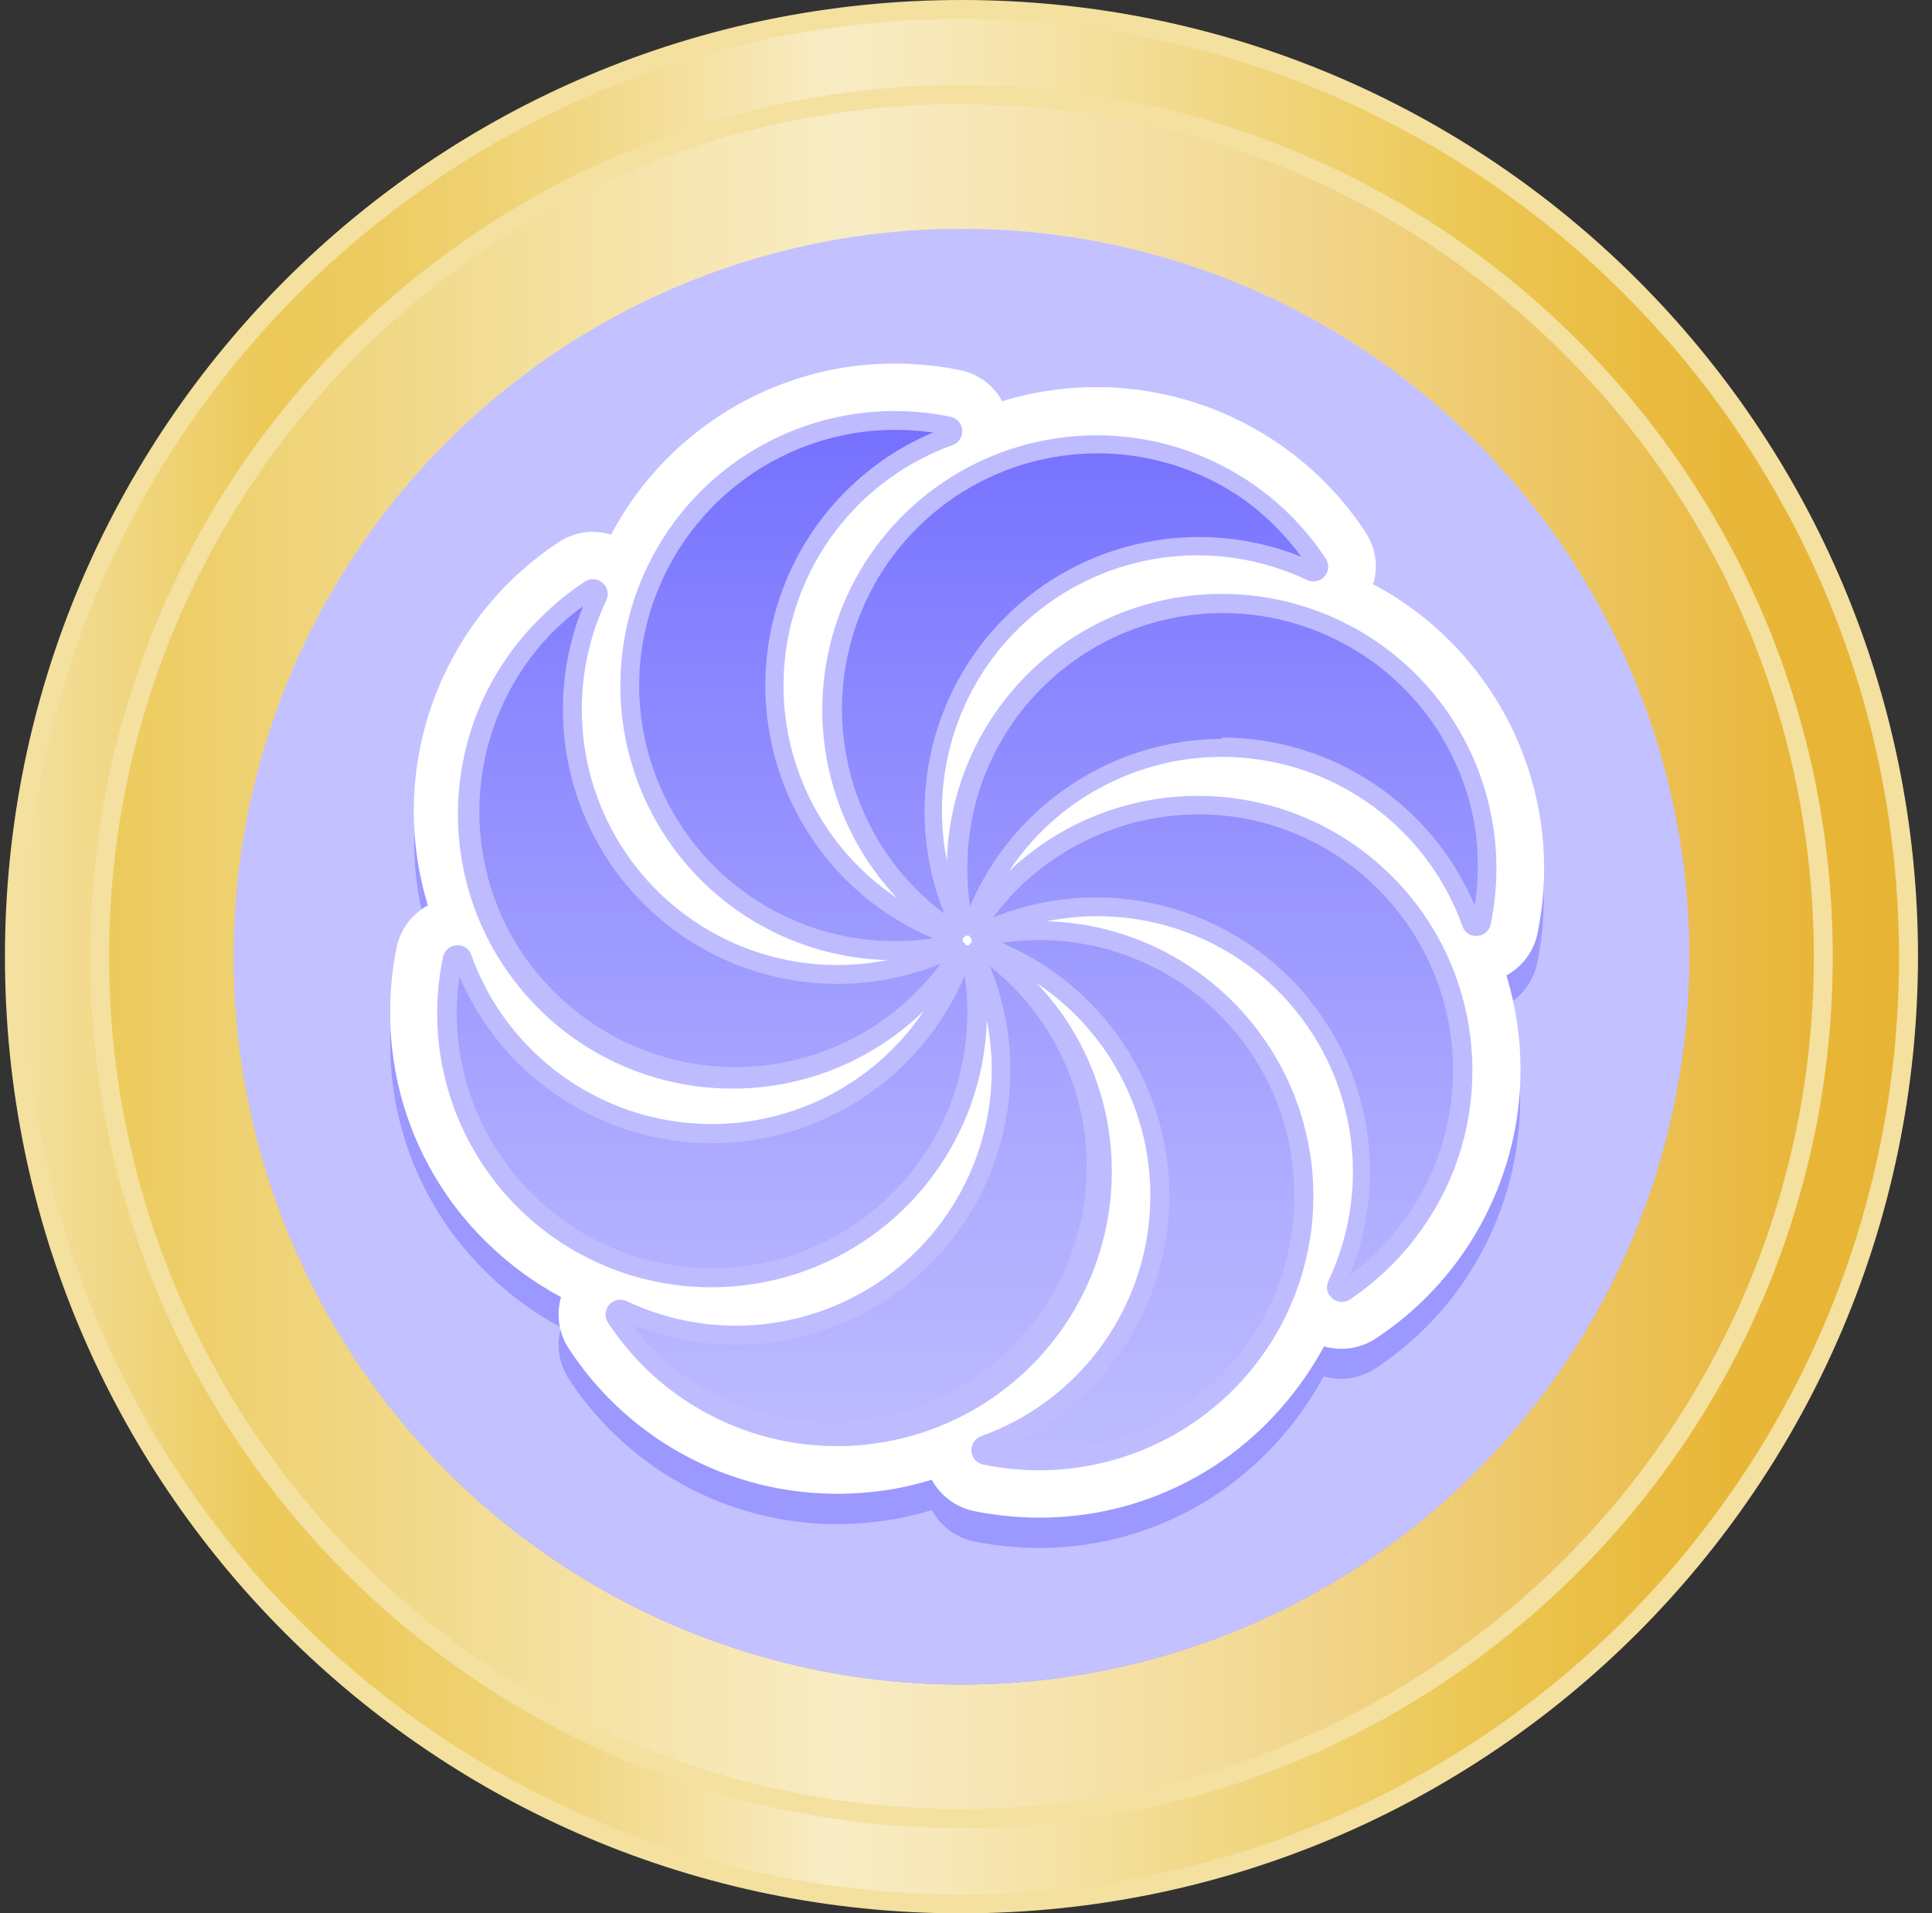
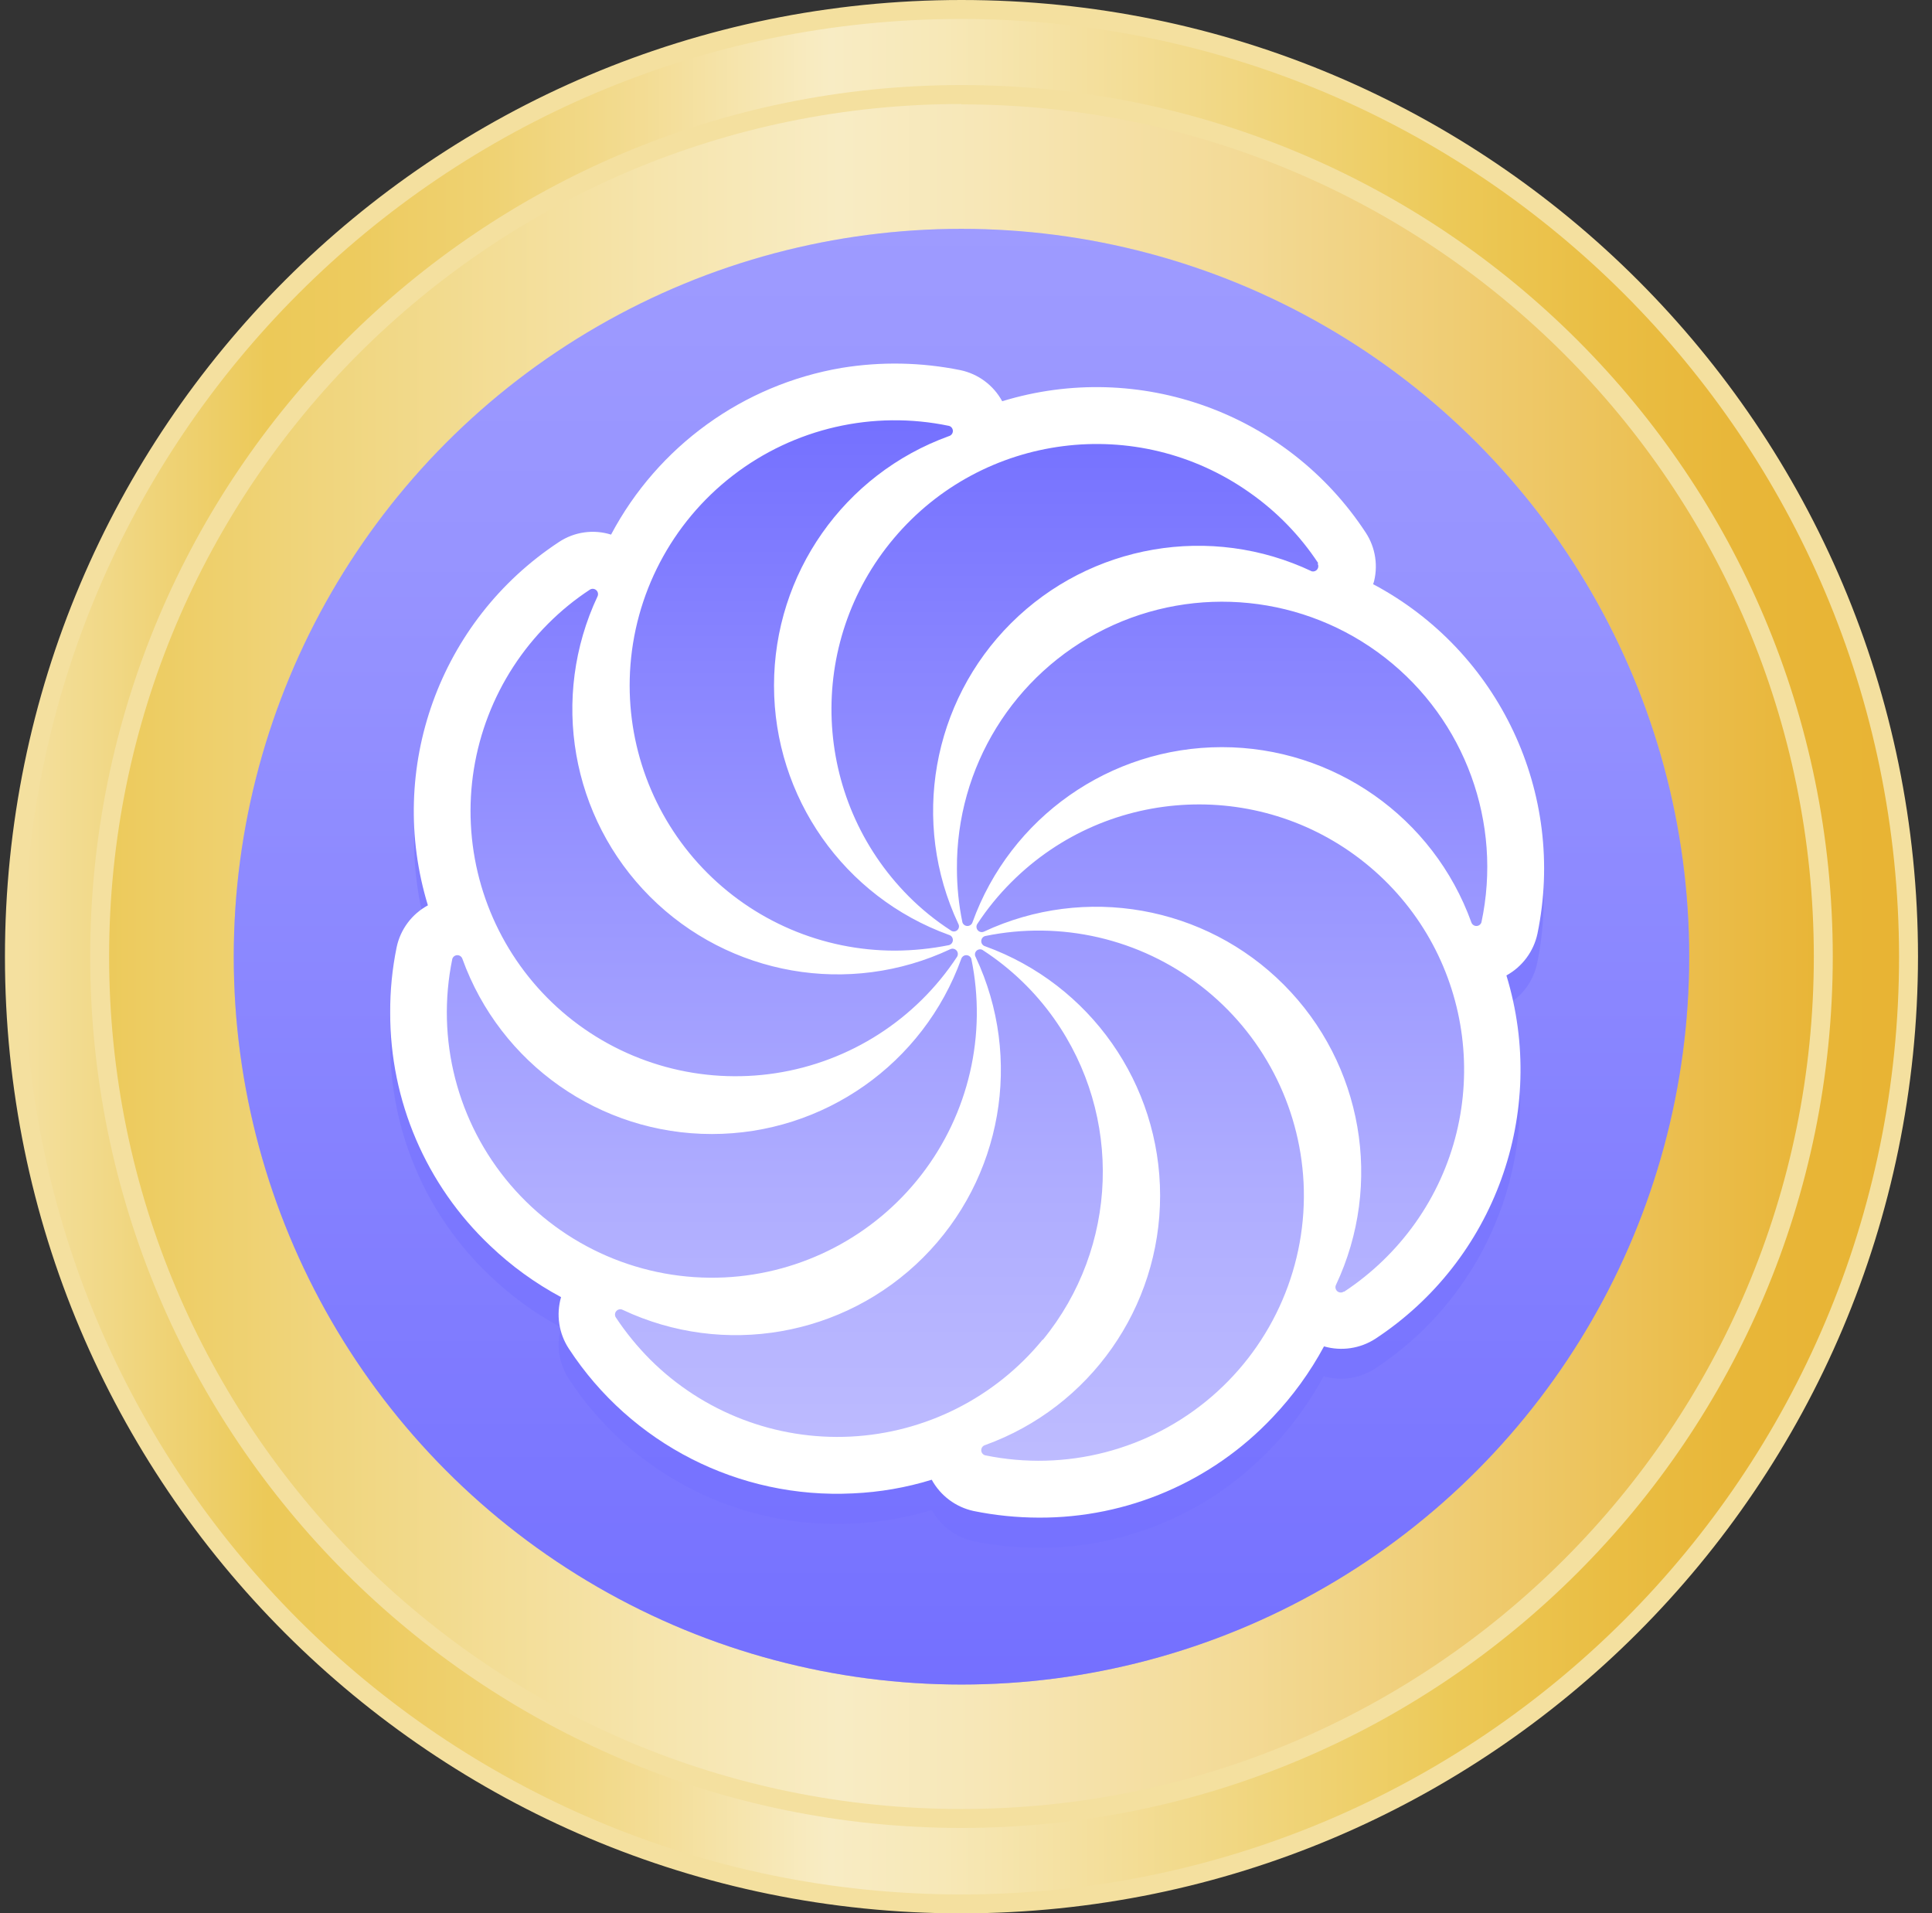
<svg xmlns="http://www.w3.org/2000/svg" width="102px" height="101px" viewBox="0 0 102 101" version="1.1">
  <rect x="0" y="0" width="102" height="101" fill="#333333" stroke="none" />
  <title>ic_serve_go</title>
  <desc>Created with Sketch.</desc>
  <defs>
    <linearGradient x1="-1.15463195e-14%" y1="50%" x2="100%" y2="50%" id="linearGradient-1">
      <stop stop-color="#F4E09F" offset="0%" />
      <stop stop-color="#EED06E" offset="9%" />
      <stop stop-color="#ECC958" offset="13%" />
      <stop stop-color="#EDCB5F" offset="18%" />
      <stop stop-color="#EFD273" offset="25%" />
      <stop stop-color="#F3DC93" offset="33%" />
      <stop stop-color="#F8EBC0" offset="42%" />
      <stop stop-color="#F8ECC4" offset="43%" />
      <stop stop-color="#F7E8B7" offset="49%" />
      <stop stop-color="#F3DD96" offset="59%" />
      <stop stop-color="#EDCC60" offset="74%" />
      <stop stop-color="#ECC958" offset="76%" />
      <stop stop-color="#EABE44" offset="84%" />
      <stop stop-color="#E8B638" offset="92%" />
      <stop stop-color="#E8B434" offset="100%" />
    </linearGradient>
    <linearGradient x1="-0.011%" y1="49.989%" x2="99.989%" y2="49.989%" id="linearGradient-2">
      <stop stop-color="#ECC958" offset="0%" />
      <stop stop-color="#EFD377" offset="11%" />
      <stop stop-color="#F6E5AE" offset="33%" />
      <stop stop-color="#F8ECC4" offset="43%" />
      <stop stop-color="#F7E7B7" offset="51%" />
      <stop stop-color="#F3DA96" offset="66%" />
      <stop stop-color="#EDC560" offset="85%" />
      <stop stop-color="#E8B434" offset="100%" />
    </linearGradient>
    <linearGradient x1="50%" y1="2.31176059e-15%" x2="50%" y2="100%" id="linearGradient-3">
      <stop stop-color="#BEBCFF" offset="0%" />
      <stop stop-color="#AFADFF" offset="26%" />
      <stop stop-color="#8985FF" offset="76%" />
      <stop stop-color="#7470FF" offset="100%" />
    </linearGradient>
    <linearGradient x1="49.973%" y1="100.002%" x2="49.973%" y2="0.009%" id="linearGradient-4">
      <stop stop-color="#BEBCFF" offset="0%" />
      <stop stop-color="#AFADFF" offset="26%" />
      <stop stop-color="#8985FF" offset="76%" />
      <stop stop-color="#7470FF" offset="100%" />
    </linearGradient>
  </defs>
  <g id="Page-1" stroke="none" stroke-width="1" fill="none" fill-rule="evenodd">
    <g id="ic_serve_go" transform="translate(0.261, 0)" fill-rule="nonzero">
      <path d="M50.5,100.5 C22.886,100.5 0.5,78.114 0.5,50.5 C0.5,22.886 22.886,0.5 50.5,0.5 C78.114,0.5 100.5,22.886 100.5,50.5 C100.467,78.101 78.101,100.467 50.5,100.5 Z" id="Path" fill="url(#linearGradient-1)" />
      <path d="M50.5,101 C22.61,101 0,78.39 0,50.5 C0,22.61 22.61,0 50.5,0 C78.39,0 101,22.61 101,50.5 C100.972,78.379 78.379,100.972 50.5,101 Z M50.5,1 C23.162,1 1,23.162 1,50.5 C1,77.838 23.162,100 50.5,100 C77.838,100 100,77.838 100,50.5 C99.967,23.176 77.824,1.033 50.5,1 Z" id="Shape" fill="#F4E09F" />
      <path d="M50.5,96 C25.379,95.994 5.018,75.627 5.02,50.507 C5.022,25.386 25.386,5.022 50.507,5.02 C75.627,5.018 95.994,25.379 96,50.5 C95.972,75.618 75.618,95.972 50.5,96 Z" id="Path" fill="url(#linearGradient-2)" />
      <path d="M50.5,96.49 C25.095,96.49 4.5,75.895 4.5,50.49 C4.5,25.085 25.095,4.49 50.5,4.49 C75.905,4.49 96.5,25.085 96.5,50.49 C96.5,75.895 75.905,96.49 50.5,96.49 Z M50.5,5.49 C25.647,5.49 5.5,25.637 5.5,50.49 C5.5,75.343 25.647,95.49 50.5,95.49 C75.353,95.49 95.5,75.343 95.5,50.49 C95.489,25.645 75.345,5.51 50.5,5.51 L50.5,5.49 Z" id="Shape" fill="#F4E09F" />
      <circle id="Oval" fill="url(#linearGradient-3)" cx="50.5" cy="50.5" r="38.42" />
      <g id="Group" style="mix-blend-mode: multiply;" transform="translate(12, 12)">
-         <circle id="Oval" fill="#FFFFFF" cx="38.5" cy="38.5" r="38.42" />
        <g opacity="0.43" style="mix-blend-mode: multiply;" fill="#7470FF" id="Oval">
          <circle cx="38.5" cy="38.5" r="38.42" />
        </g>
      </g>
      <g id="Group" opacity="0.5" style="mix-blend-mode: multiply;" transform="translate(20, 20)" fill="#7470FF">
-         <path d="M48.56,44 C48.779,48.328 46.982,52.513 43.693,55.335 C40.404,58.156 35.994,59.295 31.75,58.42 C31.628,58.387 31.544,58.276 31.544,58.15 C31.544,58.024 31.628,57.913 31.75,57.88 C37.294,55.874 40.987,50.611 40.987,44.715 C40.987,38.819 37.294,33.556 31.75,31.55 C31.628,31.517 31.544,31.406 31.544,31.28 C31.544,31.154 31.628,31.043 31.75,31.01 C35.749,30.185 39.908,31.147 43.139,33.643 C46.37,36.14 48.35,39.922 48.56,44 Z M27,31.78 C27.954,31.775 28.905,31.678 29.84,31.49 C29.962,31.457 30.046,31.346 30.046,31.22 C30.046,31.094 29.962,30.983 29.84,30.95 C24.296,28.944 20.603,23.681 20.603,17.785 C20.603,11.889 24.296,6.626 29.84,4.62 C29.962,4.587 30.046,4.476 30.046,4.35 C30.046,4.224 29.962,4.113 29.84,4.08 C25.837,3.245 21.669,4.202 18.431,6.7 C15.193,9.198 13.209,12.986 13,17.07 C12.805,20.904 14.194,24.651 16.841,27.432 C19.488,30.213 23.161,31.785 27,31.78 L27,31.78 Z M34.8,52.32 C38.786,47.446 39.027,40.51 35.39,35.37 C34.381,33.945 33.112,32.724 31.65,31.77 C31.548,31.688 31.402,31.692 31.304,31.778 C31.205,31.864 31.183,32.008 31.25,32.12 C33.762,37.463 32.652,43.809 28.475,47.982 C24.297,52.155 17.951,53.258 12.61,50.74 C12.498,50.685 12.363,50.712 12.279,50.805 C12.196,50.897 12.184,51.034 12.25,51.14 C12.779,51.938 13.385,52.681 14.06,53.36 C16.857,56.151 20.704,57.63 24.65,57.432 C28.597,57.234 32.276,55.377 34.78,52.32 L34.8,52.32 Z M49.33,11.32 C48.376,9.858 47.155,8.589 45.73,7.58 C39.797,3.392 31.647,4.436 26.961,9.984 C22.275,15.531 22.609,23.741 27.73,28.89 C28.404,29.567 29.148,30.17 29.95,30.69 C30.052,30.772 30.198,30.768 30.296,30.682 C30.395,30.596 30.417,30.452 30.35,30.34 C27.862,24.998 28.985,18.67 33.16,14.51 C37.335,10.351 43.667,9.251 49,11.76 C49.106,11.783 49.215,11.744 49.282,11.658 C49.348,11.573 49.359,11.457 49.31,11.36 L49.33,11.32 Z M18,49 C13.683,49.205 9.514,47.405 6.703,44.123 C3.892,40.84 2.754,36.444 3.62,32.21 C3.659,32.097 3.765,32.02 3.885,32.02 C4.005,32.02 4.111,32.097 4.15,32.21 C6.152,37.761 11.419,41.461 17.32,41.461 C23.221,41.461 28.488,37.761 30.49,32.21 C30.529,32.097 30.635,32.02 30.755,32.02 C30.875,32.02 30.981,32.097 31.02,32.21 C31.839,36.211 30.87,40.369 28.368,43.596 C25.865,46.824 22.079,48.797 18,49 L18,49 Z M30.26,27.45 C30.26,28.404 30.357,29.356 30.55,30.29 C30.589,30.403 30.695,30.48 30.815,30.48 C30.935,30.48 31.041,30.403 31.08,30.29 C33.082,24.739 38.349,21.039 44.25,21.039 C50.151,21.039 55.418,24.739 57.42,30.29 C57.459,30.403 57.565,30.48 57.685,30.48 C57.805,30.48 57.911,30.403 57.95,30.29 C59.072,25.042 57.096,19.614 52.862,16.317 C48.629,13.019 42.882,12.432 38.069,14.805 C33.256,17.178 30.222,22.094 30.26,27.46 L30.26,27.45 Z M9.71,35.25 C12.78,37.76 16.771,38.85 20.691,38.249 C24.611,37.649 28.092,35.414 30.27,32.1 C30.331,31.996 30.319,31.864 30.239,31.774 C30.16,31.683 30.031,31.653 29.92,31.7 C24.578,34.215 18.232,33.108 14.057,28.933 C9.882,24.758 8.775,18.412 11.29,13.07 C11.337,12.959 11.307,12.83 11.216,12.751 C11.126,12.671 10.994,12.659 10.89,12.72 C10.093,13.242 9.353,13.845 8.68,14.52 C5.884,17.316 4.401,21.164 4.598,25.113 C4.794,29.063 6.651,32.745 9.71,35.25 Z M50.71,49.78 C52.168,48.817 53.436,47.593 54.45,46.17 C58.665,40.236 57.63,32.061 52.068,27.365 C46.506,22.669 38.274,23.019 33.13,28.17 C32.455,28.843 31.852,29.583 31.33,30.38 C31.269,30.484 31.281,30.616 31.361,30.706 C31.44,30.797 31.569,30.827 31.68,30.78 C37.023,28.284 43.357,29.405 47.52,33.581 C51.683,37.758 52.783,44.095 50.27,49.43 C50.217,49.544 50.247,49.679 50.342,49.76 C50.438,49.842 50.576,49.85 50.68,49.78 L50.71,49.78 Z" id="Shape" />
        <path d="M34.59,61.71 C33.431,61.708 32.275,61.591 31.14,61.36 C30.199,61.156 29.393,60.554 28.93,59.71 C27.58,60.126 26.182,60.368 24.77,60.43 C18.767,60.732 13.056,57.823 9.77,52.79 C9.243,51.987 9.093,50.993 9.36,50.07 C7.997,49.34 6.739,48.428 5.62,47.36 C2.236,44.162 0.325,39.706 0.34,35.05 C0.34,33.891 0.46,32.734 0.7,31.6 C0.899,30.657 1.502,29.848 2.35,29.39 C0.141,22.169 2.96,14.357 9.27,10.21 C10.076,9.679 11.077,9.535 12,9.82 C14.462,5.154 18.951,1.895 24.15,1 C26.233,0.66 28.361,0.7 30.43,1.12 C31.368,1.319 32.172,1.918 32.63,2.76 C39.856,0.548 47.675,3.372 51.82,9.69 L51.82,9.69 C52.35,10.496 52.496,11.496 52.22,12.42 C58.882,15.962 62.412,23.47 60.89,30.86 C60.691,31.8 60.092,32.607 59.25,33.07 C61.459,40.291 58.64,48.103 52.33,52.25 L52.33,52.25 C51.527,52.768 50.539,52.914 49.62,52.65 C48.886,54.011 47.975,55.269 46.91,56.39 C43.716,59.792 39.256,61.718 34.59,61.71 L34.59,61.71 Z M23.19,54.43 C23.62,54.455 24.05,54.455 24.48,54.43 C27.595,54.297 30.505,52.842 32.48,50.43 L32.48,50.43 C34.227,48.275 35.095,45.538 34.91,42.77 C33.297,48.431 28.859,52.846 23.19,54.43 L23.19,54.43 Z M41.81,36.43 C44.681,41.581 44.677,47.852 41.8,53 C42.065,52.776 42.315,52.535 42.55,52.28 C44.633,50.099 45.719,47.152 45.55,44.14 L45.55,44.14 C45.397,41.17 44.048,38.389 41.81,36.43 L41.81,36.43 Z M9,42.27 C9.233,42.53 9.473,42.78 9.72,43.02 C11.894,45.083 14.816,46.169 17.81,46.027 C20.804,45.886 23.61,44.529 25.58,42.27 C20.432,45.163 14.148,45.163 9,42.27 Z M42.24,27.12 C47.904,28.704 52.336,33.121 53.94,38.78 C54.126,35.847 53.129,32.961 51.174,30.766 C49.218,28.572 46.465,27.252 43.53,27.1 C43.1,27.082 42.669,27.088 42.24,27.12 L42.24,27.12 Z M7.61,23.66 C7.585,24.09 7.585,24.52 7.61,24.95 C7.735,28.067 9.192,30.98 11.61,32.95 L11.61,32.95 C13.761,34.698 16.494,35.57 19.26,35.39 C13.597,33.779 9.182,29.334 7.61,23.66 L7.61,23.66 Z M19.76,9.5 C17.5,11.469 16.141,14.274 15.998,17.268 C15.854,20.262 16.939,23.184 19,25.36 C19.24,25.613 19.49,25.853 19.75,26.08 C16.851,20.934 16.851,14.646 19.75,9.5 L19.76,9.5 Z M44.25,16.5 C41.431,16.486 38.716,17.561 36.67,19.5 C36.423,19.74 36.183,19.99 35.95,20.25 C41.098,17.357 47.382,17.357 52.53,20.25 C50.572,18.003 47.786,16.646 44.81,16.49 L44.25,16.5 Z M37.63,8.12 C31.756,8.076 26.899,12.682 26.63,18.55 C26.605,18.983 26.605,19.417 26.63,19.85 C28.207,14.158 32.638,9.701 38.32,8.09 C38.09,8.07 37.86,8.07 37.63,8.07 L37.63,8.12 Z" id="Shape" />
      </g>
-       <path d="M68.56,62.4 C68.779,66.728 66.982,70.913 63.693,73.735 C60.404,76.556 55.994,77.695 51.75,76.82 C51.628,76.787 51.544,76.676 51.544,76.55 C51.544,76.424 51.628,76.313 51.75,76.28 C57.294,74.274 60.987,69.011 60.987,63.115 C60.987,57.219 57.294,51.956 51.75,49.95 C51.628,49.917 51.544,49.806 51.544,49.68 C51.544,49.554 51.628,49.443 51.75,49.41 C55.75,48.585 59.912,49.548 63.143,52.047 C66.374,54.545 68.352,58.331 68.56,62.41 L68.56,62.4 Z M47,50.18 C47.954,50.175 48.905,50.078 49.84,49.89 C49.962,49.857 50.046,49.746 50.046,49.62 C50.046,49.494 49.962,49.383 49.84,49.35 C44.296,47.344 40.603,42.081 40.603,36.185 C40.603,30.289 44.296,25.026 49.84,23.02 C49.962,22.987 50.046,22.876 50.046,22.75 C50.046,22.624 49.962,22.513 49.84,22.48 C45.837,21.645 41.669,22.602 38.431,25.1 C35.193,27.598 33.209,31.386 33,35.47 C32.805,39.304 34.194,43.051 36.841,45.832 C39.488,48.613 43.161,50.185 47,50.18 L47,50.18 Z M54.8,70.72 C58.786,65.846 59.027,58.91 55.39,53.77 C54.381,52.345 53.112,51.124 51.65,50.17 C51.548,50.088 51.402,50.092 51.304,50.178 C51.205,50.264 51.183,50.408 51.25,50.52 C53.762,55.863 52.652,62.209 48.475,66.382 C44.297,70.555 37.951,71.658 32.61,69.14 C32.498,69.085 32.363,69.112 32.279,69.205 C32.196,69.297 32.184,69.434 32.25,69.54 C32.779,70.338 33.385,71.081 34.06,71.76 C36.857,74.551 40.704,76.03 44.65,75.832 C48.597,75.634 52.276,73.777 54.78,70.72 L54.8,70.72 Z M69.33,29.72 C68.368,28.263 67.14,27.001 65.71,26 C59.777,21.812 51.627,22.856 46.941,28.404 C42.255,33.951 42.589,42.161 47.71,47.31 C48.384,47.987 49.128,48.59 49.93,49.11 C50.032,49.192 50.178,49.188 50.276,49.102 C50.375,49.016 50.397,48.872 50.33,48.76 C47.819,43.412 48.936,37.063 53.122,32.892 C57.308,28.722 63.661,27.629 69,30.16 C69.106,30.183 69.215,30.144 69.282,30.058 C69.348,29.973 69.359,29.857 69.31,29.76 L69.33,29.72 Z M38,67.43 C33.677,67.637 29.501,65.833 26.689,62.544 C23.876,59.254 22.743,54.848 23.62,50.61 C23.659,50.497 23.765,50.42 23.885,50.42 C24.005,50.42 24.111,50.497 24.15,50.61 C26.152,56.161 31.419,59.861 37.32,59.861 C43.221,59.861 48.488,56.161 50.49,50.61 C50.529,50.497 50.635,50.42 50.755,50.42 C50.875,50.42 50.981,50.497 51.02,50.61 C51.849,54.615 50.885,58.782 48.381,62.017 C45.878,65.251 42.085,67.229 38,67.43 L38,67.43 Z M50.26,45.85 C50.26,46.804 50.357,47.756 50.55,48.69 C50.589,48.803 50.695,48.88 50.815,48.88 C50.935,48.88 51.041,48.803 51.08,48.69 C53.082,43.139 58.349,39.439 64.25,39.439 C70.151,39.439 75.418,43.139 77.42,48.69 C77.459,48.803 77.565,48.88 77.685,48.88 C77.805,48.88 77.911,48.803 77.95,48.69 C79.072,43.442 77.096,38.014 72.862,34.717 C68.629,31.419 62.882,30.832 58.069,33.205 C53.256,35.578 50.222,40.494 50.26,45.86 L50.26,45.85 Z M29.71,53.65 C32.78,56.16 36.771,57.25 40.691,56.649 C44.611,56.049 48.092,53.814 50.27,50.5 C50.331,50.396 50.319,50.264 50.239,50.174 C50.16,50.083 50.031,50.053 49.92,50.1 C44.578,52.615 38.232,51.508 34.057,47.333 C29.882,43.158 28.775,36.812 31.29,31.47 C31.337,31.359 31.307,31.23 31.216,31.151 C31.126,31.071 30.994,31.059 30.89,31.12 C30.093,31.642 29.353,32.245 28.68,32.92 C25.884,35.716 24.401,39.564 24.598,43.513 C24.794,47.463 26.651,51.145 29.71,53.65 Z M70.71,68.18 C72.168,67.217 73.436,65.993 74.45,64.57 C78.665,58.636 77.63,50.461 72.068,45.765 C66.506,41.069 58.274,41.419 53.13,46.57 C52.455,47.243 51.852,47.983 51.33,48.78 C51.269,48.884 51.281,49.016 51.361,49.106 C51.44,49.197 51.569,49.227 51.68,49.18 C57.023,46.684 63.357,47.805 67.52,51.981 C71.683,56.158 72.783,62.495 70.27,67.83 C70.217,67.944 70.247,68.079 70.342,68.16 C70.438,68.242 70.576,68.25 70.68,68.18 L70.71,68.18 Z" id="Shape" fill="#FFFFFF" />
      <path d="M54.59,80.11 C53.431,80.108 52.275,79.991 51.14,79.76 C50.199,79.556 49.393,78.954 48.93,78.11 C47.58,78.526 46.182,78.768 44.77,78.83 C38.767,79.132 33.056,76.223 29.77,71.19 C29.243,70.387 29.093,69.393 29.36,68.47 C27.997,67.74 26.739,66.828 25.62,65.76 C22.236,62.562 20.325,58.106 20.34,53.45 C20.333,52.291 20.447,51.135 20.68,50 C20.879,49.057 21.482,48.248 22.33,47.79 C20.121,40.569 22.94,32.757 29.25,28.61 C30.061,28.072 31.071,27.929 32,28.22 C34.471,23.557 38.967,20.305 44.17,19.42 C46.253,19.08 48.381,19.12 50.45,19.54 C51.388,19.739 52.192,20.338 52.65,21.18 C59.876,18.968 67.695,21.792 71.84,28.11 L71.84,28.11 C72.37,28.916 72.516,29.916 72.24,30.84 C78.902,34.382 82.432,41.89 80.91,49.28 C80.711,50.22 80.112,51.027 79.27,51.49 C81.479,58.711 78.66,66.523 72.35,70.67 L72.35,70.67 C71.547,71.188 70.559,71.334 69.64,71.07 C68.906,72.431 67.995,73.689 66.93,74.81 C63.728,78.209 59.26,80.129 54.59,80.11 Z M43.19,72.83 C43.62,72.855 44.05,72.855 44.48,72.83 C47.595,72.697 50.505,71.242 52.48,68.83 L52.48,68.83 C54.227,66.675 55.095,63.938 54.91,61.17 C53.297,66.831 48.859,71.246 43.19,72.83 L43.19,72.83 Z M61.81,54.83 C64.688,59.982 64.688,66.258 61.81,71.41 C62.075,71.186 62.325,70.945 62.56,70.69 C64.643,68.509 65.729,65.562 65.56,62.55 L65.56,62.55 C65.407,59.575 64.054,56.789 61.81,54.83 Z M29,60.67 C29.233,60.93 29.473,61.18 29.72,61.42 C31.894,63.483 34.816,64.569 37.81,64.427 C40.804,64.286 43.61,62.929 45.58,60.67 C40.432,63.563 34.148,63.563 29,60.67 Z M62.24,45.52 C67.904,47.104 72.336,51.521 73.94,57.18 C74.126,54.247 73.129,51.361 71.174,49.166 C69.218,46.972 66.465,45.652 63.53,45.5 C63.1,45.482 62.669,45.488 62.24,45.52 Z M27.61,42.06 C27.585,42.49 27.585,42.92 27.61,43.35 C27.735,46.467 29.192,49.38 31.61,51.35 L31.61,51.35 C33.761,53.098 36.494,53.97 39.26,53.79 C33.597,52.179 29.182,47.734 27.61,42.06 L27.61,42.06 Z M39.76,27.9 C37.5,29.869 36.141,32.674 35.998,35.668 C35.854,38.662 36.939,41.584 39,43.76 C39.24,44.013 39.49,44.253 39.75,44.48 C36.851,39.334 36.851,33.046 39.75,27.9 L39.76,27.9 Z M64.25,34.9 C61.431,34.886 58.716,35.961 56.67,37.9 C56.423,38.14 56.183,38.39 55.95,38.65 C61.102,35.772 67.378,35.772 72.53,38.65 C70.571,36.406 67.785,35.053 64.81,34.9 L64.25,34.9 Z M57.63,26.52 C51.756,26.476 46.899,31.082 46.63,36.95 C46.605,37.383 46.605,37.817 46.63,38.25 C48.207,32.558 52.638,28.101 58.32,26.49 C58.09,26.47 57.86,26.47 57.63,26.47 L57.63,26.52 Z" id="Shape" fill="#FFFFFF" />
      <path d="M68.56,62.4 C68.779,66.728 66.982,70.913 63.693,73.735 C60.404,76.556 55.994,77.695 51.75,76.82 C51.628,76.787 51.544,76.676 51.544,76.55 C51.544,76.424 51.628,76.313 51.75,76.28 C57.294,74.274 60.987,69.011 60.987,63.115 C60.987,57.219 57.294,51.956 51.75,49.95 C51.628,49.917 51.544,49.806 51.544,49.68 C51.544,49.554 51.628,49.443 51.75,49.41 C55.75,48.585 59.912,49.548 63.143,52.047 C66.374,54.545 68.352,58.331 68.56,62.41 L68.56,62.4 Z M47,50.18 C47.954,50.175 48.905,50.078 49.84,49.89 C49.962,49.857 50.046,49.746 50.046,49.62 C50.046,49.494 49.962,49.383 49.84,49.35 C44.296,47.344 40.603,42.081 40.603,36.185 C40.603,30.289 44.296,25.026 49.84,23.02 C49.962,22.987 50.046,22.876 50.046,22.75 C50.046,22.624 49.962,22.513 49.84,22.48 C45.837,21.645 41.669,22.602 38.431,25.1 C35.193,27.598 33.209,31.386 33,35.47 C32.805,39.304 34.194,43.051 36.841,45.832 C39.488,48.613 43.161,50.185 47,50.18 L47,50.18 Z M54.8,70.72 C58.786,65.846 59.027,58.91 55.39,53.77 C54.381,52.345 53.112,51.124 51.65,50.17 C51.548,50.088 51.402,50.092 51.304,50.178 C51.205,50.264 51.183,50.408 51.25,50.52 C53.762,55.863 52.652,62.209 48.475,66.382 C44.297,70.555 37.951,71.658 32.61,69.14 C32.498,69.085 32.363,69.112 32.279,69.205 C32.196,69.297 32.184,69.434 32.25,69.54 C32.779,70.338 33.385,71.081 34.06,71.76 C36.857,74.551 40.704,76.03 44.65,75.832 C48.597,75.634 52.276,73.777 54.78,70.72 L54.8,70.72 Z M69.33,29.72 C68.368,28.263 67.14,27.001 65.71,26 C59.777,21.812 51.627,22.856 46.941,28.404 C42.255,33.951 42.589,42.161 47.71,47.31 C48.384,47.987 49.128,48.59 49.93,49.11 C50.032,49.192 50.178,49.188 50.276,49.102 C50.375,49.016 50.397,48.872 50.33,48.76 C47.819,43.412 48.936,37.063 53.122,32.892 C57.308,28.722 63.661,27.629 69,30.16 C69.106,30.183 69.215,30.144 69.282,30.058 C69.348,29.973 69.359,29.857 69.31,29.76 L69.33,29.72 Z M38,67.43 C33.677,67.637 29.501,65.833 26.689,62.544 C23.876,59.254 22.743,54.848 23.62,50.61 C23.659,50.497 23.765,50.42 23.885,50.42 C24.005,50.42 24.111,50.497 24.15,50.61 C26.152,56.161 31.419,59.861 37.32,59.861 C43.221,59.861 48.488,56.161 50.49,50.61 C50.529,50.497 50.635,50.42 50.755,50.42 C50.875,50.42 50.981,50.497 51.02,50.61 C51.849,54.615 50.885,58.782 48.381,62.017 C45.878,65.251 42.085,67.229 38,67.43 L38,67.43 Z M50.26,45.85 C50.26,46.804 50.357,47.756 50.55,48.69 C50.589,48.803 50.695,48.88 50.815,48.88 C50.935,48.88 51.041,48.803 51.08,48.69 C53.082,43.139 58.349,39.439 64.25,39.439 C70.151,39.439 75.418,43.139 77.42,48.69 C77.459,48.803 77.565,48.88 77.685,48.88 C77.805,48.88 77.911,48.803 77.95,48.69 C79.072,43.442 77.096,38.014 72.862,34.717 C68.629,31.419 62.882,30.832 58.069,33.205 C53.256,35.578 50.222,40.494 50.26,45.86 L50.26,45.85 Z M29.71,53.65 C32.78,56.16 36.771,57.25 40.691,56.649 C44.611,56.049 48.092,53.814 50.27,50.5 C50.331,50.396 50.319,50.264 50.239,50.174 C50.16,50.083 50.031,50.053 49.92,50.1 C44.578,52.615 38.232,51.508 34.057,47.333 C29.882,43.158 28.775,36.812 31.29,31.47 C31.337,31.359 31.307,31.23 31.216,31.151 C31.126,31.071 30.994,31.059 30.89,31.12 C30.093,31.642 29.353,32.245 28.68,32.92 C25.884,35.716 24.401,39.564 24.598,43.513 C24.794,47.463 26.651,51.145 29.71,53.65 Z M70.71,68.18 C72.168,67.217 73.436,65.993 74.45,64.57 C78.665,58.636 77.63,50.461 72.068,45.765 C66.506,41.069 58.274,41.419 53.13,46.57 C52.455,47.243 51.852,47.983 51.33,48.78 C51.269,48.884 51.281,49.016 51.361,49.106 C51.44,49.197 51.569,49.227 51.68,49.18 C57.023,46.684 63.357,47.805 67.52,51.981 C71.683,56.158 72.783,62.495 70.27,67.83 C70.217,67.944 70.247,68.079 70.342,68.16 C70.438,68.242 70.576,68.25 70.68,68.18 L70.71,68.18 Z" id="Shape" fill="url(#linearGradient-4)" />
-       <path d="M54.59,77.61 C53.602,77.61 52.617,77.51 51.65,77.31 C51.306,77.242 51.049,76.952 51.024,76.602 C50.998,76.252 51.209,75.928 51.54,75.81 C56.333,74.089 59.749,69.815 60.37,64.76 C60.992,59.705 58.714,54.731 54.48,51.9 C54.948,52.397 55.382,52.925 55.78,53.48 C59.54,58.793 59.29,65.962 55.17,71 L55.17,71 C52.582,74.174 48.772,76.106 44.681,76.317 C40.591,76.529 36.602,75 33.7,72.11 C33.007,71.409 32.384,70.642 31.84,69.82 C31.643,69.525 31.669,69.135 31.904,68.869 C32.139,68.604 32.524,68.53 32.84,68.69 C37.448,70.862 42.887,70.255 46.903,67.121 C50.919,63.986 52.828,58.858 51.84,53.86 C51.818,54.53 51.751,55.198 51.64,55.86 C50.486,62.564 44.843,67.575 38.05,67.93 L38.05,67.93 C33.563,68.169 29.22,66.309 26.297,62.897 C23.374,59.484 22.204,54.907 23.13,50.51 C23.198,50.171 23.485,49.921 23.83,49.9 C24.181,49.859 24.512,50.073 24.62,50.41 C26.343,55.202 30.618,58.615 35.673,59.234 C40.728,59.854 45.7,57.574 48.53,53.34 C48.054,53.812 47.542,54.246 47,54.64 C40.862,59.162 32.27,58.155 27.345,52.335 C22.42,46.516 22.846,37.876 28.32,32.57 C29.02,31.868 29.79,31.242 30.62,30.7 C30.909,30.512 31.287,30.537 31.55,30.76 C31.818,30.985 31.9,31.364 31.75,31.68 C29.569,36.288 30.173,41.732 33.31,45.75 C36.446,49.769 41.58,51.676 46.58,50.68 C42.679,50.572 38.986,48.895 36.338,46.028 C33.689,43.161 32.309,39.348 32.51,35.45 C32.722,31.225 34.772,27.304 38.119,24.718 C41.467,22.132 45.778,21.139 49.92,22 C50.263,22.071 50.517,22.362 50.54,22.712 C50.564,23.062 50.351,23.384 50.02,23.5 C45.233,25.226 41.825,29.498 41.205,34.549 C40.586,39.6 42.862,44.569 47.09,47.4 C43.338,43.415 42.153,37.655 44.025,32.512 C45.897,27.368 50.508,23.719 55.944,23.078 C61.379,22.437 66.713,24.913 69.73,29.48 L69.73,29.48 C69.927,29.775 69.901,30.165 69.666,30.431 C69.431,30.696 69.046,30.77 68.73,30.61 C64.122,28.429 58.678,29.033 54.66,32.17 C50.641,35.306 48.734,40.44 49.73,45.44 C49.843,41.533 51.527,37.837 54.402,35.189 C57.276,32.541 61.097,31.164 65,31.37 C69.224,31.588 73.142,33.641 75.726,36.989 C78.309,40.338 79.301,44.649 78.44,48.79 C78.372,49.129 78.085,49.379 77.74,49.4 C77.389,49.441 77.058,49.227 76.95,48.89 C75.227,44.083 70.937,40.661 65.867,40.049 C60.798,39.438 55.817,41.741 53,46 C58.402,40.864 66.82,40.665 72.459,45.539 C78.098,50.414 79.12,58.771 74.82,64.86 C73.787,66.331 72.492,67.598 71,68.6 L71,68.6 C70.71,68.788 70.329,68.76 70.07,68.53 C69.803,68.308 69.721,67.933 69.87,67.62 C72.053,63.006 71.444,57.554 68.296,53.535 C65.149,49.516 60.003,47.618 55,48.63 C55.67,48.649 56.338,48.713 57,48.82 C63.693,49.969 68.7,55.598 69.06,62.38 L69.06,62.38 C69.266,66.347 67.833,70.224 65.097,73.104 C62.361,75.983 58.562,77.613 54.59,77.61 L54.59,77.61 Z M52.59,76.47 C53.253,76.563 53.921,76.61 54.59,76.61 C58.287,76.609 61.822,75.091 64.368,72.411 C66.915,69.73 68.249,66.122 68.06,62.43 C67.873,58.631 66.088,55.088 63.147,52.677 C60.206,50.265 56.382,49.209 52.62,49.77 C57.987,52.035 61.476,57.294 61.476,63.12 C61.476,68.946 57.987,74.205 52.62,76.47 L52.59,76.47 Z M33.09,69.91 C33.485,70.436 33.916,70.934 34.38,71.4 C37.99,74.794 43.171,75.936 47.873,74.374 C52.576,72.812 56.044,68.797 56.905,63.917 C57.767,59.037 55.884,54.078 52,51 C54.212,56.4 52.969,62.601 48.846,66.731 C44.722,70.86 38.524,72.114 33.12,69.91 L33.09,69.91 Z M57.6,47.37 C62.419,47.374 66.92,49.774 69.607,53.773 C72.295,57.773 72.817,62.847 71,67.31 C73.965,65.115 75.9,61.801 76.354,58.14 C76.807,54.479 75.74,50.792 73.4,47.94 C71.001,44.981 67.455,43.185 63.65,43 C59.849,42.833 56.152,44.262 53.45,46.94 C52.991,47.408 52.564,47.906 52.17,48.43 C53.895,47.73 55.739,47.371 57.6,47.37 L57.6,47.37 Z M24,51.49 C23.898,52.152 23.848,52.82 23.85,53.49 C23.862,57.176 25.38,60.696 28.053,63.234 C30.725,65.772 34.319,67.107 38,66.93 L38,66.93 C41.796,66.733 45.334,64.947 47.745,62.008 C50.156,59.07 51.218,55.251 50.67,51.49 C48.405,56.857 43.146,60.346 37.32,60.346 C31.494,60.346 26.235,56.857 23.97,51.49 L24,51.49 Z M30.52,32 C29.983,32.39 29.476,32.818 29,33.28 C26.314,35.973 24.884,39.671 25.06,43.47 C25.234,47.289 27.031,50.851 30,53.26 L30,53.26 C32.855,55.605 36.546,56.677 40.213,56.225 C43.879,55.773 47.2,53.838 49.4,50.87 C44.005,53.061 37.823,51.81 33.705,47.693 C29.587,43.577 28.332,37.396 30.52,32 L30.52,32 Z M50.75,49.9 L50.88,49.9 L50.97,49.8 L51.03,49.75 L51.03,49.62 C51.03,49.62 51.03,49.57 51.03,49.55 L50.93,49.45 L50.93,49.39 L50.72,49.39 L50.63,49.49 L50.57,49.49 L50.57,49.62 C50.57,49.62 50.57,49.62 50.57,49.7 C50.605,49.725 50.635,49.755 50.66,49.79 L50.71,49.85 L50.75,49.9 Z M47,22.69 C46.246,22.689 45.493,22.752 44.75,22.88 C38.514,23.945 33.844,29.183 33.5,35.5 C33.316,39.196 34.657,42.805 37.209,45.486 C39.76,48.166 43.299,49.682 47,49.68 C47.67,49.682 48.338,49.632 49,49.53 C43.633,47.265 40.144,42.006 40.144,36.18 C40.144,30.354 43.633,25.095 49,22.83 C48.337,22.736 47.669,22.69 47,22.69 L47,22.69 Z M57.64,23.93 C52.201,23.951 47.306,27.234 45.222,32.258 C43.138,37.282 44.272,43.066 48.1,46.93 C48.564,47.397 49.062,47.828 49.59,48.22 C47.436,42.835 48.7,36.685 52.803,32.586 C56.906,28.487 63.058,27.23 68.44,29.39 C67.601,28.241 66.589,27.229 65.44,26.39 C63.153,24.777 60.419,23.917 57.62,23.93 L57.64,23.93 Z M64.27,38.93 C70.092,38.95 75.339,42.445 77.6,47.81 C77.815,46.412 77.815,44.988 77.6,43.59 C76.761,38.677 73.284,34.627 68.555,33.053 C63.826,31.48 58.615,32.639 55,36.07 C52.312,38.611 50.796,42.151 50.81,45.85 C50.805,46.519 50.852,47.188 50.95,47.85 C53.22,42.511 58.448,39.032 64.25,39 L64.27,38.93 Z" id="Shape" fill="#BEBCFF" />
    </g>
  </g>
</svg>